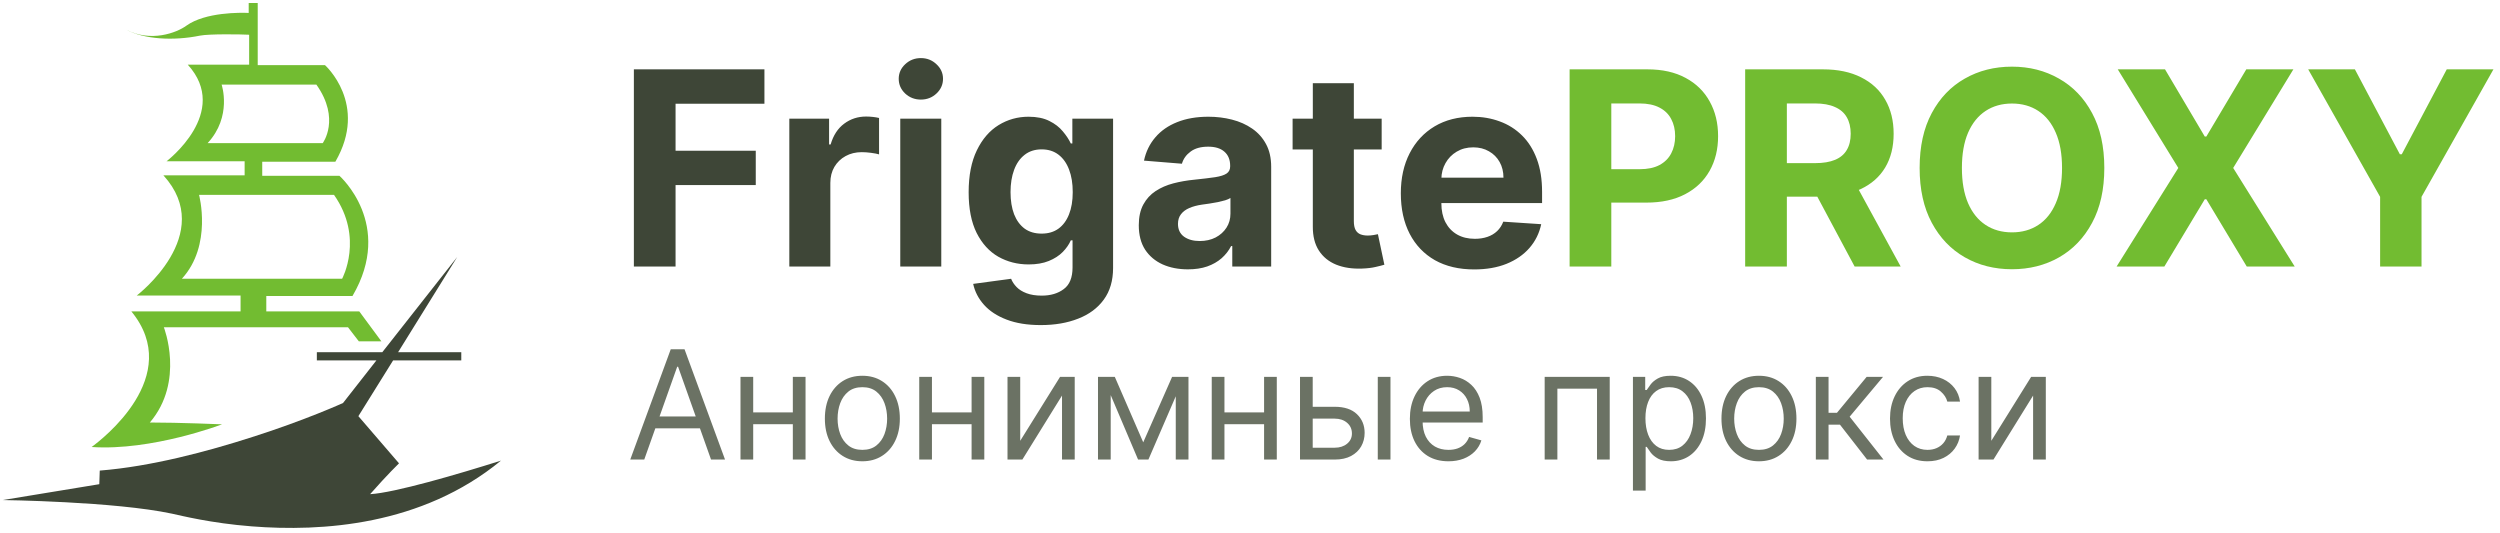
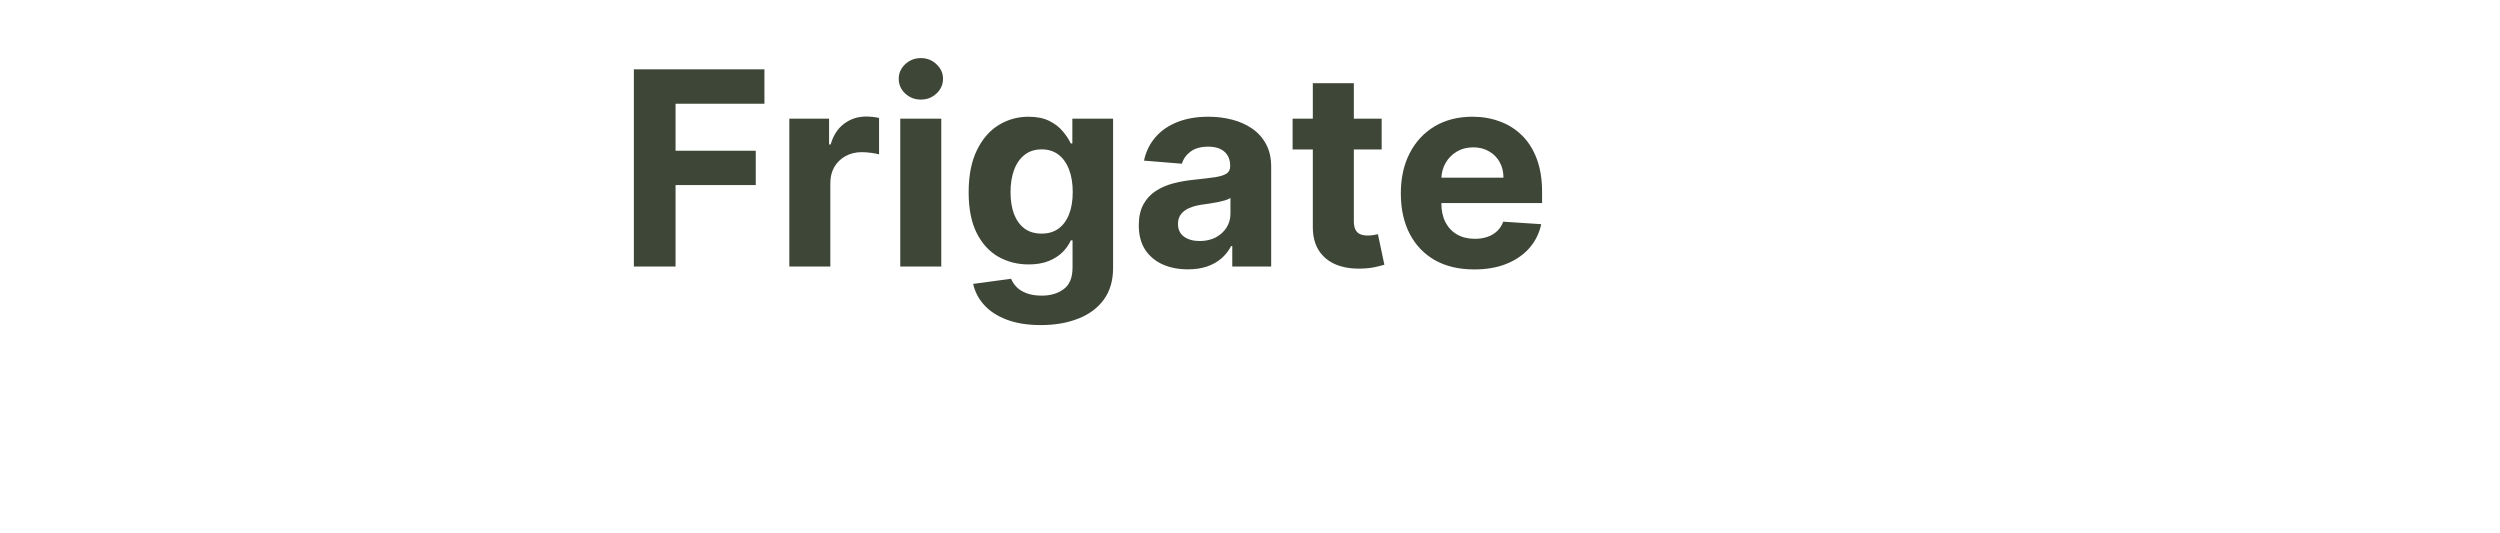
<svg xmlns="http://www.w3.org/2000/svg" width="272" height="58" viewBox="0 0 272 58" fill="none">
  <g clip-path="url(#clip0_107_327)">
    <path d="M10.804 52.68L0.295 54.407C0.295 54.407 12.473 54.555 18.71 55.887C19.643 56.085 22.933 56.924 27.402 57.269C34.964 57.861 45.866 57.22 54.509 50.114C49.844 51.594 42.92 53.617 40.268 53.766C42.183 51.594 43.411 50.41 43.411 50.41L38.991 45.278L42.772 39.209H50.188V38.321H43.312L49.745 27.958L41.594 38.321H34.473V39.209H40.955L37.321 43.847C37.321 43.847 33.196 45.722 27.451 47.548C22.54 49.127 16.451 50.755 10.853 51.2C10.804 52.68 10.804 52.68 10.804 52.68Z" fill="#3E4637" />
-     <path d="M27.107 1.41C26.174 1.361 22.344 1.311 20.281 2.792C19.201 3.581 16.402 4.618 13.75 3.236C15.665 4.272 18.857 4.47 21.755 3.877C22.737 3.68 26.223 3.729 27.107 3.779V7.036H20.429C25.143 12.217 18.12 17.546 18.12 17.546C18.12 17.546 22.245 17.546 26.616 17.546V19.076H17.777C23.62 25.491 14.88 32.152 14.88 32.152C14.88 32.152 20.429 32.152 26.174 32.152V33.879C21.018 33.879 15.96 33.879 14.29 33.879C20.085 40.936 11.049 47.844 9.969 48.634C16.549 49.078 24.161 46.166 24.161 46.166C24.161 46.166 19.495 45.969 16.304 45.969C20.134 41.479 17.826 35.606 17.826 35.606H27.402H37.862L39.04 37.136H41.495L39.089 33.879C39.089 33.879 34.375 33.879 28.973 33.879V32.202C33.442 32.202 37.42 32.202 38.353 32.202C42.92 24.405 36.929 19.125 36.929 19.125H28.531V17.595C32.263 17.595 35.75 17.595 36.487 17.595C40.12 11.329 35.357 7.085 35.357 7.085H28.04V0.325H27.402H27.058V1.41H27.107ZM36.339 21.198C39.63 25.885 37.223 30.326 37.223 30.326H27.451H19.79C23.13 26.675 21.656 21.198 21.656 21.198C21.656 21.198 24.308 21.198 27.402 21.198C30.741 21.198 34.62 21.198 36.339 21.198ZM34.424 9.207C37.076 12.957 35.112 15.572 35.112 15.572H27.451H22.589C25.29 12.661 24.112 9.207 24.112 9.207C24.112 9.207 25.585 9.207 27.5 9.207C29.857 9.207 32.902 9.207 34.424 9.207Z" fill="#72BC31" />
  </g>
-   <path d="M70.094 50H68.571L72.977 38H74.477L78.883 50H77.36L73.774 39.898H73.68L70.094 50ZM70.656 45.312H76.797V46.602H70.656V45.312ZM86.588 44.867V46.156H81.619V44.867H86.588ZM81.948 41V50H80.565V41H81.948ZM87.643 41V50H86.26V41H87.643ZM93.825 50.188C93.012 50.188 92.299 49.994 91.686 49.607C91.076 49.221 90.6 48.68 90.256 47.984C89.916 47.289 89.746 46.477 89.746 45.547C89.746 44.609 89.916 43.791 90.256 43.092C90.6 42.393 91.076 41.85 91.686 41.463C92.299 41.076 93.012 40.883 93.825 40.883C94.637 40.883 95.348 41.076 95.957 41.463C96.571 41.85 97.047 42.393 97.387 43.092C97.731 43.791 97.903 44.609 97.903 45.547C97.903 46.477 97.731 47.289 97.387 47.984C97.047 48.68 96.571 49.221 95.957 49.607C95.348 49.994 94.637 50.188 93.825 50.188ZM93.825 48.945C94.442 48.945 94.95 48.787 95.348 48.471C95.746 48.154 96.041 47.738 96.233 47.223C96.424 46.707 96.52 46.148 96.52 45.547C96.52 44.945 96.424 44.385 96.233 43.865C96.041 43.346 95.746 42.926 95.348 42.605C94.95 42.285 94.442 42.125 93.825 42.125C93.207 42.125 92.7 42.285 92.301 42.605C91.903 42.926 91.608 43.346 91.416 43.865C91.225 44.385 91.129 44.945 91.129 45.547C91.129 46.148 91.225 46.707 91.416 47.223C91.608 47.738 91.903 48.154 92.301 48.471C92.7 48.787 93.207 48.945 93.825 48.945ZM106.037 44.867V46.156H101.068V44.867H106.037ZM101.396 41V50H100.013V41H101.396ZM107.092 41V50H105.709V41H107.092ZM111 47.961L115.336 41H116.929V50H115.547V43.039L111.234 50H109.617V41H111V47.961ZM124.384 48.125L127.525 41H128.837L124.947 50H123.822L120.001 41H121.29L124.384 48.125ZM120.845 41V50H119.462V41H120.845ZM127.923 50V41H129.306V50H127.923ZM137.861 44.867V46.156H132.892V44.867H137.861ZM133.22 41V50H131.837V41H133.22ZM138.915 41V50H137.532V41H138.915ZM142.636 44.258H145.214C146.269 44.258 147.075 44.525 147.634 45.06C148.193 45.596 148.472 46.273 148.472 47.094C148.472 47.633 148.347 48.123 148.097 48.565C147.847 49.002 147.48 49.352 146.995 49.613C146.511 49.871 145.917 50 145.214 50H141.441V41H142.823V48.711H145.214C145.761 48.711 146.21 48.566 146.562 48.277C146.913 47.988 147.089 47.617 147.089 47.164C147.089 46.688 146.913 46.299 146.562 45.998C146.21 45.697 145.761 45.547 145.214 45.547H142.636V44.258ZM149.902 50V41H151.284V50H149.902ZM157.589 50.188C156.722 50.188 155.974 49.996 155.345 49.613C154.72 49.227 154.238 48.688 153.898 47.996C153.562 47.301 153.394 46.492 153.394 45.57C153.394 44.648 153.562 43.836 153.898 43.133C154.238 42.426 154.71 41.875 155.316 41.48C155.925 41.082 156.636 40.883 157.448 40.883C157.917 40.883 158.38 40.961 158.837 41.117C159.294 41.273 159.71 41.527 160.085 41.879C160.46 42.227 160.759 42.688 160.982 43.262C161.204 43.836 161.316 44.543 161.316 45.383V45.969H154.378V44.773H159.909C159.909 44.266 159.808 43.812 159.605 43.414C159.406 43.016 159.12 42.701 158.749 42.471C158.382 42.24 157.948 42.125 157.448 42.125C156.898 42.125 156.421 42.262 156.019 42.535C155.62 42.805 155.314 43.156 155.099 43.59C154.884 44.023 154.777 44.488 154.777 44.984V45.781C154.777 46.461 154.894 47.037 155.128 47.51C155.366 47.978 155.697 48.336 156.118 48.582C156.54 48.824 157.031 48.945 157.589 48.945C157.952 48.945 158.281 48.895 158.573 48.793C158.87 48.688 159.126 48.531 159.341 48.324C159.556 48.113 159.722 47.852 159.839 47.539L161.175 47.914C161.034 48.367 160.798 48.766 160.466 49.109C160.134 49.449 159.724 49.715 159.236 49.906C158.747 50.094 158.198 50.188 157.589 50.188ZM168.06 50V41H175.138V50H173.755V42.289H169.443V50H168.06ZM177.663 53.375V41H178.999V42.43H179.163C179.265 42.273 179.406 42.074 179.585 41.832C179.769 41.586 180.031 41.367 180.37 41.176C180.714 40.98 181.179 40.883 181.765 40.883C182.523 40.883 183.191 41.072 183.769 41.451C184.347 41.83 184.798 42.367 185.122 43.062C185.447 43.758 185.609 44.578 185.609 45.523C185.609 46.477 185.447 47.303 185.122 48.002C184.798 48.697 184.349 49.236 183.775 49.619C183.2 49.998 182.538 50.188 181.788 50.188C181.21 50.188 180.747 50.092 180.4 49.9C180.052 49.705 179.784 49.484 179.597 49.238C179.409 48.988 179.265 48.781 179.163 48.617H179.046V53.375H177.663ZM179.023 45.5C179.023 46.18 179.122 46.779 179.322 47.299C179.521 47.815 179.812 48.219 180.195 48.512C180.577 48.801 181.046 48.945 181.601 48.945C182.179 48.945 182.661 48.793 183.048 48.488C183.439 48.18 183.732 47.766 183.927 47.246C184.126 46.723 184.226 46.141 184.226 45.5C184.226 44.867 184.128 44.297 183.933 43.789C183.741 43.277 183.45 42.873 183.06 42.576C182.673 42.275 182.187 42.125 181.601 42.125C181.038 42.125 180.566 42.268 180.183 42.553C179.8 42.834 179.511 43.228 179.316 43.736C179.12 44.24 179.023 44.828 179.023 45.5ZM191.374 50.188C190.562 50.188 189.849 49.994 189.236 49.607C188.626 49.221 188.15 48.68 187.806 47.984C187.466 47.289 187.296 46.477 187.296 45.547C187.296 44.609 187.466 43.791 187.806 43.092C188.15 42.393 188.626 41.85 189.236 41.463C189.849 41.076 190.562 40.883 191.374 40.883C192.187 40.883 192.898 41.076 193.507 41.463C194.12 41.85 194.597 42.393 194.937 43.092C195.281 43.791 195.452 44.609 195.452 45.547C195.452 46.477 195.281 47.289 194.937 47.984C194.597 48.68 194.12 49.221 193.507 49.607C192.898 49.994 192.187 50.188 191.374 50.188ZM191.374 48.945C191.991 48.945 192.499 48.787 192.898 48.471C193.296 48.154 193.591 47.738 193.782 47.223C193.974 46.707 194.07 46.148 194.07 45.547C194.07 44.945 193.974 44.385 193.782 43.865C193.591 43.346 193.296 42.926 192.898 42.605C192.499 42.285 191.991 42.125 191.374 42.125C190.757 42.125 190.249 42.285 189.851 42.605C189.452 42.926 189.157 43.346 188.966 43.865C188.775 44.385 188.679 44.945 188.679 45.547C188.679 46.148 188.775 46.707 188.966 47.223C189.157 47.738 189.452 48.154 189.851 48.471C190.249 48.787 190.757 48.945 191.374 48.945ZM197.563 50V41H198.946V44.914H199.86L203.094 41H204.876L201.243 45.336L204.923 50H203.141L200.188 46.203H198.946V50H197.563ZM209.711 50.188C208.867 50.188 208.141 49.988 207.531 49.59C206.922 49.191 206.453 48.643 206.125 47.943C205.797 47.244 205.633 46.445 205.633 45.547C205.633 44.633 205.801 43.826 206.137 43.127C206.477 42.424 206.949 41.875 207.555 41.48C208.164 41.082 208.875 40.883 209.688 40.883C210.321 40.883 210.891 41 211.399 41.234C211.906 41.469 212.323 41.797 212.647 42.219C212.971 42.641 213.172 43.133 213.25 43.695H211.867C211.762 43.285 211.528 42.922 211.164 42.605C210.805 42.285 210.321 42.125 209.711 42.125C209.172 42.125 208.699 42.266 208.293 42.547C207.891 42.824 207.576 43.217 207.35 43.725C207.127 44.228 207.016 44.82 207.016 45.5C207.016 46.195 207.125 46.801 207.344 47.316C207.567 47.832 207.879 48.232 208.281 48.518C208.688 48.803 209.164 48.945 209.711 48.945C210.071 48.945 210.397 48.883 210.69 48.758C210.983 48.633 211.231 48.453 211.434 48.219C211.637 47.984 211.781 47.703 211.867 47.375H213.25C213.172 47.906 212.979 48.385 212.67 48.81C212.365 49.232 211.961 49.568 211.457 49.818C210.957 50.065 210.375 50.188 209.711 50.188ZM216.655 47.961L220.99 41H222.584V50H221.201V43.039L216.889 50H215.272V41H216.655V47.961Z" fill="#6B7264" />
  <path d="M68.965 29V7.545H83.17V11.285H73.501V16.398H82.227V20.137H73.501V29H68.965ZM85.878 29V12.909H90.204V15.717H90.372C90.665 14.718 91.158 13.964 91.849 13.454C92.54 12.937 93.337 12.679 94.237 12.679C94.461 12.679 94.702 12.693 94.96 12.72C95.219 12.748 95.446 12.787 95.641 12.836V16.796C95.432 16.733 95.142 16.677 94.772 16.628C94.402 16.579 94.063 16.555 93.756 16.555C93.099 16.555 92.513 16.698 91.996 16.984C91.486 17.264 91.081 17.655 90.781 18.157C90.487 18.66 90.341 19.24 90.341 19.896V29H85.878ZM97.949 29V12.909H102.411V29H97.949ZM100.19 10.835C99.527 10.835 98.958 10.615 98.483 10.175C98.015 9.728 97.781 9.194 97.781 8.572C97.781 7.957 98.015 7.43 98.483 6.99C98.958 6.543 99.527 6.32 100.19 6.32C100.854 6.32 101.42 6.543 101.888 6.99C102.362 7.43 102.6 7.957 102.6 8.572C102.6 9.194 102.362 9.728 101.888 10.175C101.42 10.615 100.854 10.835 100.19 10.835ZM113.236 35.369C111.79 35.369 110.55 35.17 109.517 34.772C108.49 34.381 107.673 33.847 107.065 33.169C106.458 32.492 106.063 31.731 105.881 30.886L110.009 30.33C110.135 30.652 110.334 30.952 110.606 31.231C110.878 31.511 111.238 31.734 111.685 31.902C112.139 32.076 112.691 32.164 113.34 32.164C114.311 32.164 115.111 31.926 115.739 31.451C116.375 30.983 116.693 30.198 116.693 29.094V26.151H116.504C116.308 26.598 116.015 27.02 115.624 27.418C115.233 27.816 114.73 28.141 114.115 28.392C113.501 28.644 112.768 28.77 111.916 28.77C110.707 28.77 109.607 28.49 108.616 27.931C107.631 27.366 106.845 26.503 106.259 25.344C105.679 24.178 105.389 22.704 105.389 20.923C105.389 19.1 105.686 17.578 106.28 16.356C106.873 15.133 107.662 14.219 108.647 13.611C109.639 13.003 110.725 12.7 111.905 12.7C112.806 12.7 113.56 12.853 114.168 13.161C114.775 13.461 115.264 13.838 115.634 14.292C116.012 14.739 116.301 15.179 116.504 15.612H116.672V12.909H121.103V29.157C121.103 30.526 120.768 31.671 120.097 32.593C119.427 33.515 118.498 34.206 117.311 34.667C116.13 35.135 114.772 35.369 113.236 35.369ZM113.33 25.417C114.049 25.417 114.657 25.239 115.153 24.883C115.655 24.52 116.04 24.003 116.305 23.333C116.577 22.655 116.713 21.845 116.713 20.902C116.713 19.959 116.581 19.142 116.315 18.451C116.05 17.752 115.666 17.211 115.163 16.827C114.66 16.443 114.049 16.251 113.33 16.251C112.596 16.251 111.978 16.45 111.476 16.848C110.973 17.239 110.592 17.784 110.334 18.482C110.075 19.181 109.946 19.987 109.946 20.902C109.946 21.831 110.075 22.634 110.334 23.312C110.599 23.982 110.98 24.502 111.476 24.872C111.978 25.236 112.596 25.417 113.33 25.417ZM129.243 29.304C128.216 29.304 127.301 29.126 126.498 28.77C125.695 28.406 125.059 27.872 124.591 27.167C124.13 26.454 123.9 25.567 123.9 24.506C123.9 23.612 124.064 22.861 124.392 22.254C124.721 21.646 125.168 21.157 125.733 20.787C126.299 20.417 126.941 20.137 127.661 19.949C128.387 19.76 129.148 19.628 129.944 19.551C130.88 19.453 131.635 19.362 132.207 19.278C132.78 19.188 133.195 19.055 133.454 18.88C133.712 18.706 133.842 18.447 133.842 18.105V18.042C133.842 17.379 133.632 16.866 133.213 16.502C132.801 16.139 132.214 15.958 131.453 15.958C130.65 15.958 130.011 16.136 129.536 16.492C129.061 16.841 128.747 17.281 128.593 17.812L124.466 17.477C124.675 16.499 125.087 15.654 125.702 14.941C126.316 14.222 127.109 13.67 128.08 13.286C129.058 12.895 130.189 12.7 131.474 12.7C132.368 12.7 133.223 12.804 134.041 13.014C134.865 13.223 135.594 13.548 136.23 13.988C136.873 14.428 137.379 14.994 137.749 15.685C138.119 16.37 138.304 17.19 138.304 18.147V29H134.072V26.769H133.946C133.688 27.271 133.342 27.715 132.909 28.099C132.476 28.476 131.956 28.773 131.348 28.989C130.741 29.199 130.039 29.304 129.243 29.304ZM130.521 26.224C131.177 26.224 131.757 26.095 132.26 25.836C132.762 25.571 133.157 25.215 133.443 24.768C133.73 24.321 133.873 23.814 133.873 23.249V21.541C133.733 21.632 133.541 21.716 133.297 21.793C133.059 21.863 132.79 21.929 132.49 21.992C132.19 22.047 131.89 22.1 131.589 22.149C131.289 22.191 131.017 22.229 130.772 22.264C130.248 22.341 129.791 22.463 129.4 22.631C129.009 22.798 128.705 23.025 128.488 23.312C128.272 23.591 128.164 23.94 128.164 24.359C128.164 24.967 128.384 25.431 128.824 25.753C129.271 26.067 129.836 26.224 130.521 26.224ZM150.325 12.909V16.261H140.635V12.909H150.325ZM142.835 9.054H147.298V24.055C147.298 24.467 147.361 24.789 147.486 25.019C147.612 25.243 147.787 25.4 148.01 25.491C148.241 25.581 148.506 25.627 148.806 25.627C149.016 25.627 149.225 25.609 149.435 25.574C149.644 25.532 149.805 25.501 149.917 25.48L150.619 28.801C150.395 28.871 150.081 28.951 149.676 29.042C149.271 29.14 148.778 29.199 148.199 29.22C147.123 29.262 146.18 29.119 145.37 28.791C144.567 28.462 143.942 27.952 143.495 27.261C143.048 26.57 142.828 25.697 142.835 24.642V9.054ZM160.393 29.314C158.737 29.314 157.313 28.979 156.118 28.309C154.931 27.631 154.016 26.674 153.374 25.438C152.731 24.195 152.41 22.725 152.41 21.028C152.41 19.373 152.731 17.92 153.374 16.67C154.016 15.42 154.921 14.445 156.087 13.747C157.26 13.049 158.636 12.7 160.214 12.7C161.276 12.7 162.264 12.871 163.179 13.213C164.101 13.548 164.904 14.055 165.589 14.732C166.28 15.409 166.818 16.261 167.202 17.288C167.586 18.308 167.778 19.502 167.778 20.871V22.096H154.191V19.331H163.577C163.577 18.688 163.438 18.119 163.158 17.623C162.879 17.127 162.491 16.74 161.995 16.46C161.506 16.174 160.937 16.031 160.288 16.031C159.61 16.031 159.01 16.188 158.486 16.502C157.969 16.81 157.564 17.225 157.271 17.749C156.977 18.266 156.827 18.842 156.82 19.477V22.107C156.82 22.903 156.967 23.591 157.26 24.171C157.561 24.75 157.983 25.197 158.528 25.512C159.073 25.826 159.719 25.983 160.466 25.983C160.962 25.983 161.416 25.913 161.828 25.773C162.24 25.634 162.592 25.424 162.886 25.145C163.179 24.866 163.403 24.523 163.556 24.118L167.684 24.391C167.474 25.382 167.045 26.248 166.395 26.989C165.753 27.722 164.922 28.295 163.902 28.707C162.889 29.112 161.719 29.314 160.393 29.314Z" fill="#3E4637" />
-   <path d="M170.774 29V7.545H179.239C180.866 7.545 182.252 7.856 183.398 8.478C184.543 9.092 185.416 9.948 186.016 11.044C186.624 12.134 186.928 13.391 186.928 14.816C186.928 16.24 186.621 17.497 186.006 18.587C185.391 19.677 184.501 20.525 183.335 21.133C182.175 21.74 180.772 22.044 179.123 22.044H173.728V18.409H178.39C179.263 18.409 179.982 18.259 180.548 17.959C181.121 17.651 181.547 17.229 181.826 16.691C182.112 16.146 182.256 15.521 182.256 14.816C182.256 14.103 182.112 13.482 181.826 12.951C181.547 12.413 181.121 11.998 180.548 11.704C179.975 11.404 179.249 11.254 178.369 11.254H175.31V29H170.774ZM189.874 29V7.545H198.339C199.959 7.545 201.342 7.835 202.487 8.415C203.639 8.988 204.516 9.801 205.117 10.856C205.724 11.903 206.028 13.136 206.028 14.554C206.028 15.979 205.721 17.204 205.106 18.231C204.492 19.25 203.601 20.033 202.435 20.577C201.275 21.122 199.872 21.395 198.223 21.395H192.556V17.749H197.49C198.356 17.749 199.076 17.63 199.648 17.393C200.221 17.155 200.647 16.799 200.926 16.324C201.213 15.849 201.356 15.259 201.356 14.554C201.356 13.841 201.213 13.241 200.926 12.752C200.647 12.263 200.217 11.893 199.638 11.642C199.065 11.383 198.342 11.254 197.469 11.254H194.41V29H189.874ZM201.461 19.236L206.793 29H201.785L196.568 19.236H201.461ZM228.949 18.273C228.949 20.612 228.506 22.603 227.619 24.244C226.739 25.885 225.538 27.139 224.015 28.005C222.5 28.864 220.795 29.293 218.903 29.293C216.996 29.293 215.285 28.86 213.77 27.994C212.254 27.128 211.056 25.875 210.176 24.233C209.296 22.592 208.856 20.605 208.856 18.273C208.856 15.933 209.296 13.943 210.176 12.302C211.056 10.66 212.254 9.41 213.77 8.551C215.285 7.685 216.996 7.252 218.903 7.252C220.795 7.252 222.5 7.685 224.015 8.551C225.538 9.41 226.739 10.66 227.619 12.302C228.506 13.943 228.949 15.933 228.949 18.273ZM224.35 18.273C224.35 16.757 224.123 15.479 223.669 14.439C223.222 13.398 222.59 12.609 221.773 12.071C220.956 11.533 219.999 11.264 218.903 11.264C217.806 11.264 216.85 11.533 216.032 12.071C215.215 12.609 214.58 13.398 214.126 14.439C213.679 15.479 213.455 16.757 213.455 18.273C213.455 19.788 213.679 21.066 214.126 22.107C214.58 23.148 215.215 23.937 216.032 24.474C216.85 25.012 217.806 25.281 218.903 25.281C219.999 25.281 220.956 25.012 221.773 24.474C222.59 23.937 223.222 23.148 223.669 22.107C224.123 21.066 224.35 19.788 224.35 18.273ZM235.554 7.545L239.881 14.858H240.048L244.396 7.545H249.518L242.971 18.273L249.665 29H244.448L240.048 21.677H239.881L235.481 29H230.285L237 18.273L230.411 7.545H235.554ZM251.132 7.545H256.213L261.105 16.785H261.314L266.207 7.545H271.287L263.462 21.416V29H258.957V21.416L251.132 7.545Z" fill="#72BC31" />
  <defs>
    <clipPath id="clip0_107_327">
-       <rect width="55" height="58" fill="white" />
-     </clipPath>
+       </clipPath>
  </defs>
</svg>